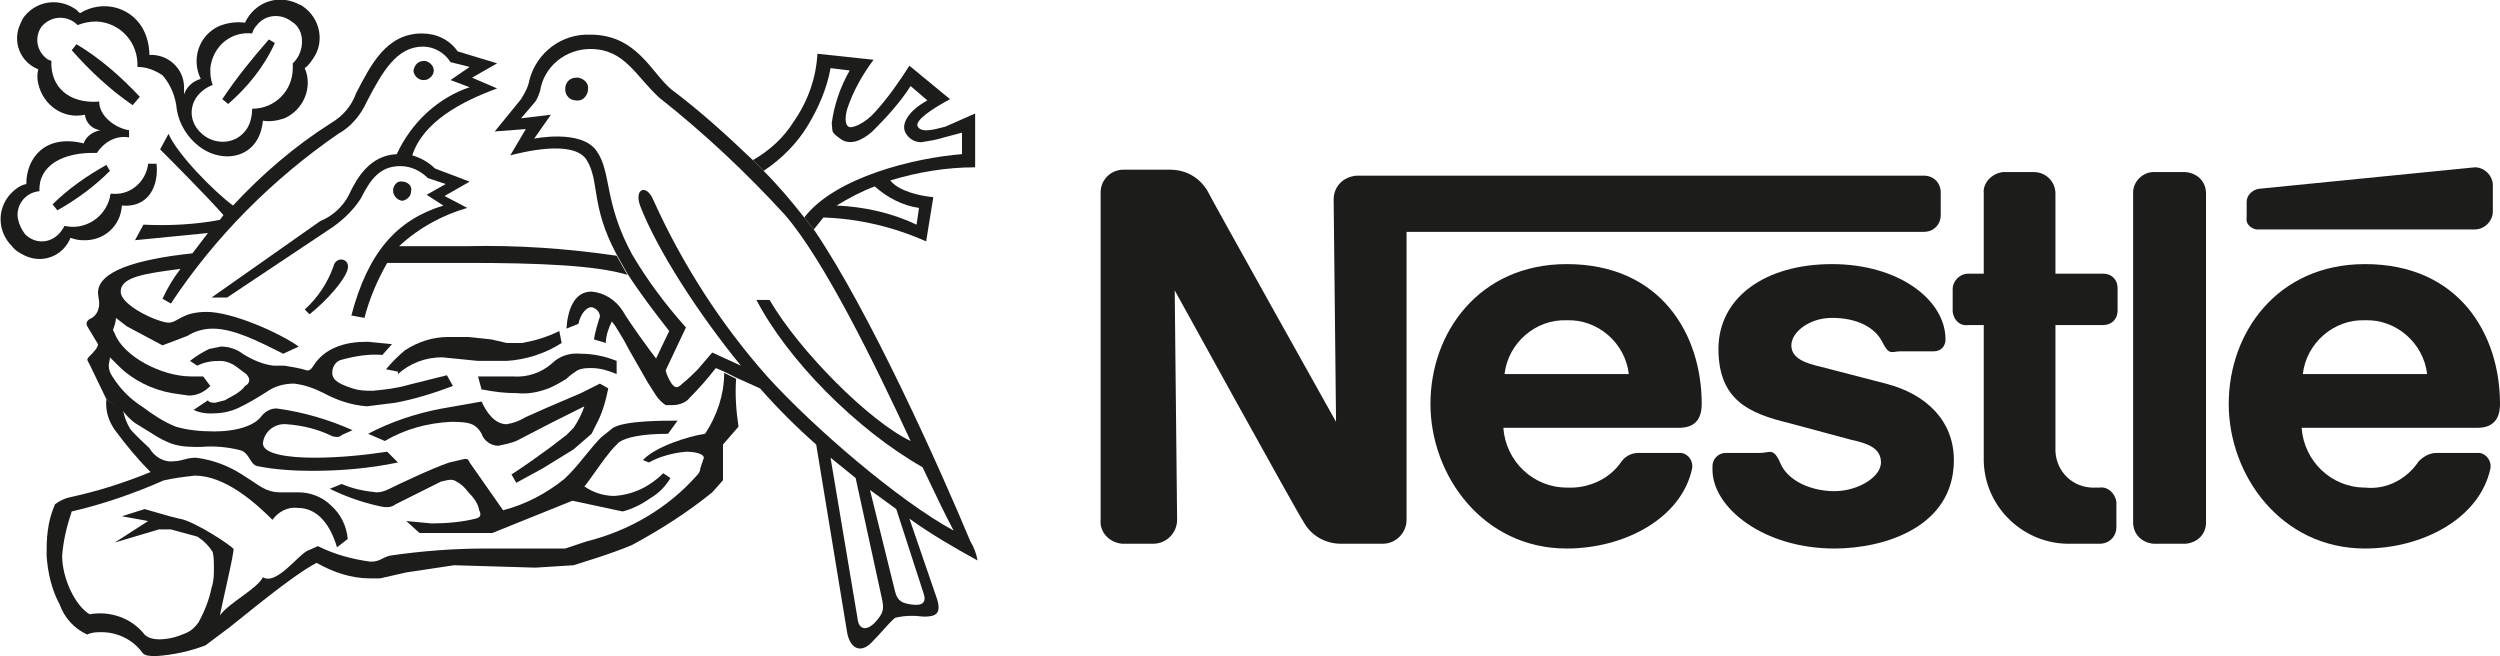
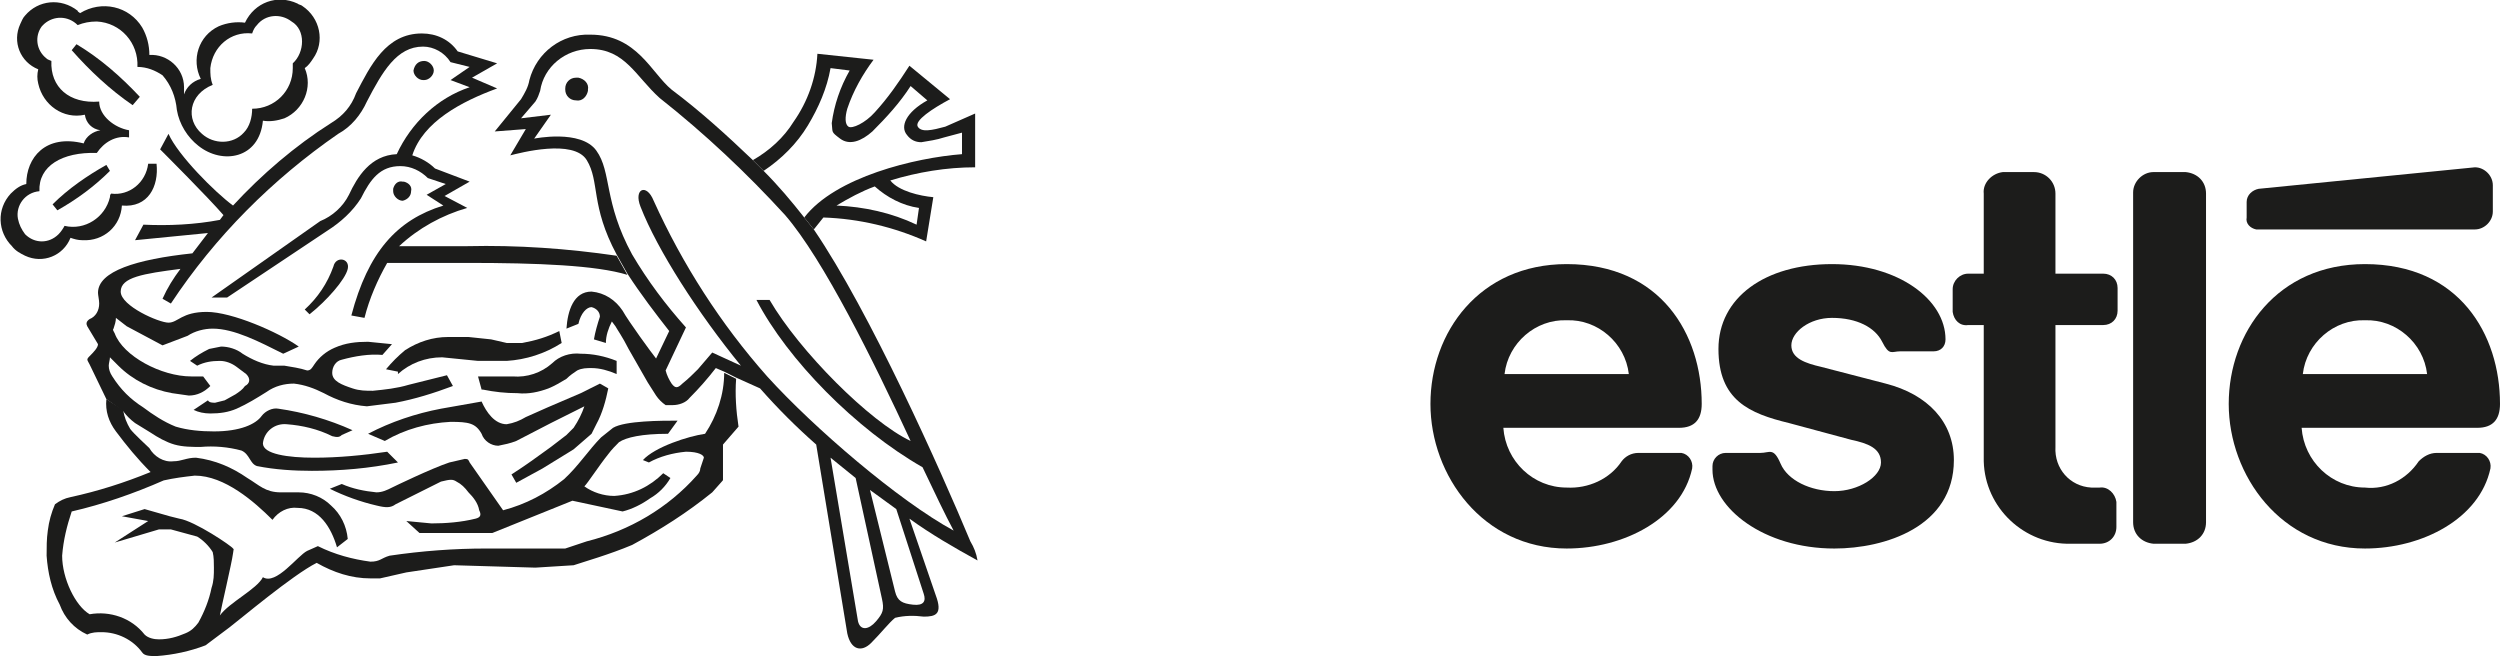
<svg xmlns="http://www.w3.org/2000/svg" version="1.1" id="Livello_1" x="0px" y="0px" viewBox="0 0 209.2 54.9" style="enable-background:new 0 0 209.2 54.9;" xml:space="preserve">
  <style type="text/css">
	.st0{fill:#1C1C1B;}
</style>
  <title>Risorsa 10</title>
  <g id="Livello_2_1_">
    <g id="Livello_1-2">
      <path class="st0" d="M184.6,16.2c0-1-0.7-1.7-1.7-1.8h-2.7c-0.9,0-1.7,0.8-1.7,1.7c0,0,0,0.1,0,0.1v27.5c0,1,0.7,1.7,1.7,1.8h2.7    c1-0.1,1.7-0.8,1.7-1.8V16.2z" />
      <path class="st0" d="M188,16.9v1.3c-0.1,0.5,0.3,0.9,0.8,1c0.1,0,0.1,0,0.2,0h18.1c0.8,0,1.5-0.7,1.5-1.5v-2.2    c0-0.8-0.7-1.5-1.5-1.5L189,15.8C188.5,15.9,188,16.3,188,16.9" />
      <path class="st0" d="M173.3,45.5c-3.9,0.1-7.2-3-7.3-6.9c0-0.1,0-0.3,0-0.4v-11h-1.3c-0.7,0.1-1.2-0.4-1.3-1.1c0,0,0-0.1,0-0.1    v-1.8c0-0.7,0.6-1.3,1.3-1.3l0,0h1.3v-6.7c-0.1-0.9,0.7-1.7,1.6-1.8c0,0,0.1,0,0.1,0h2.5c1,0,1.8,0.8,1.8,1.8c0,0,0,0,0,0v6.7h4    c0.7,0,1.2,0.5,1.2,1.2c0,0,0,0.1,0,0.1V26c0,0.7-0.5,1.2-1.2,1.2h-4v10.2c-0.1,1.8,1.2,3.3,3,3.4c0.1,0,0.3,0,0.4,0h0.3    c0.7-0.1,1.3,0.5,1.4,1.2c0,0,0,0.1,0,0.1v2c0,0.8-0.6,1.4-1.4,1.4L173.3,45.5z" />
      <path class="st0" d="M131.1,26.8c2.6-0.1,4.9,1.9,5.2,4.5h-10.4C126.2,28.7,128.5,26.7,131.1,26.8 M131.1,22.1    c-7.3,0-11.4,5.7-11.4,11.7s4.4,12.1,11.4,12.1c4.8,0,9.6-2.5,10.5-6.7c0.1-0.6-0.3-1.2-0.9-1.3c-0.1,0-0.1,0-0.2,0h-3.4    c-0.6,0-1.1,0.3-1.4,0.7c-1,1.5-2.8,2.3-4.6,2.2c-2.8,0-5.1-2.2-5.3-5h14.7c1.3,0,1.9-0.7,1.9-2C142.4,28,139,22.1,131.1,22.1" />
      <path class="st0" d="M197.9,26.8c2.6-0.1,4.9,1.9,5.2,4.5h-10.4C193,28.7,195.3,26.7,197.9,26.8 M197.9,22.1    c-7.3,0-11.4,5.7-11.4,11.7s4.4,12.1,11.4,12.1c4.8,0,9.6-2.5,10.5-6.7c0.1-0.6-0.3-1.2-0.9-1.3c-0.1,0-0.1,0-0.2,0h-3.4    c-0.6,0-1.1,0.3-1.5,0.7c-1,1.5-2.7,2.4-4.5,2.2c-2.8,0-5.1-2.2-5.3-5h14.7c1.3,0,1.9-0.7,1.9-2C209.2,28,205.8,22.1,197.9,22.1" />
-       <path class="st0" d="M161,14.7h-47.5c-1.1,0.1-1.9,0.9-1.9,2l0.2,18.6c0,0-10.3-18.4-10.8-19.4c-0.7-1.1-1.8-1.7-3.1-1.7H94    c-1,0-1.9,0.8-1.9,1.9c0,0,0,0.1,0,0.1v27.3c-0.1,1,0.7,1.9,1.8,2c0,0,0.1,0,0.1,0h2.5c1.1,0,2-0.9,2-2l-0.2-19.2    c0,0,10.3,18.7,10.8,19.4c0.6,1.1,1.8,1.8,3.1,1.8h3.5c1.1,0,2-0.9,2-2V19.4H161c0.8,0,1.4-0.6,1.4-1.4v-1.9    C162.4,15.3,161.8,14.7,161,14.7" />
      <path class="st0" d="M153.3,26.6c2.1,0,3.6,0.8,4.2,2s0.8,0.8,1.5,0.8h2.8c0.6,0,1-0.4,1-1c0-3.3-3.9-6.3-9.5-6.3    s-9.5,2.8-9.5,7.1s2.6,5.4,5.9,6.2l5.2,1.4c1.4,0.3,2.5,0.7,2.5,1.9s-1.9,2.4-3.9,2.4s-3.9-0.9-4.5-2.3s-0.9-0.9-1.7-0.9h-2.9    c-0.6,0-1.1,0.5-1.1,1.1v0v0.3c0,3.2,4.3,6.6,10.2,6.6c4.2,0,10-1.8,10-7.4c0-3.2-2.2-5.5-5.7-6.4l-5.4-1.4    c-1.3-0.3-2.5-0.7-2.5-1.8S151.4,26.6,153.3,26.6" />
      <path class="st0" d="M48.2,8.4c0.5,0.1,0.9-0.3,1-0.8c0,0,0-0.1,0-0.1c0.1-0.5-0.3-0.9-0.8-1c-0.1,0-0.1,0-0.2,0    c-0.5,0-0.9,0.4-0.9,0.9c0,0,0,0.1,0,0.1C47.3,8,47.7,8.4,48.2,8.4L48.2,8.4" />
      <path class="st0" d="M35.5,6.7c0.4,0,0.8-0.4,0.8-0.8c0-0.4-0.4-0.8-0.8-0.8c-0.5,0-0.8,0.3-0.9,0.8c0,0.4,0.4,0.8,0.8,0.8    C35.4,6.7,35.5,6.7,35.5,6.7" />
      <path class="st0" d="M25.9,26.3l-0.4-0.4c1.1-1,1.9-2.2,2.4-3.6c0.2-0.9,1.4-0.7,1.2,0.2S27.3,25.2,25.9,26.3" />
      <path class="st0" d="M17.8,7.1c-2,0.8-2.3,2.9-0.9,4.1c1,0.9,2.6,0.9,3.5-0.1c0.5-0.5,0.7-1.3,0.7-2c1.9,0,3.4-1.5,3.4-3.4    c0-0.1,0-0.3,0-0.4c1-0.9,1.1-2.8-0.1-3.5c-0.9-0.7-2.2-0.6-2.9,0.3c-0.2,0.2-0.3,0.4-0.4,0.7c-1.8-0.2-3.3,1.1-3.5,2.9    C17.6,6.2,17.6,6.6,17.8,7.1l-1-0.5C16,5,16.6,3,18.3,2.2c0.7-0.3,1.5-0.4,2.2-0.3c0.8-1.7,2.7-2.4,4.4-1.6    c0.1,0.1,0.3,0.1,0.4,0.2c1.5,1,1.9,3,0.9,4.4c-0.2,0.3-0.4,0.6-0.7,0.8c0.7,1.6-0.1,3.5-1.7,4.2c-0.6,0.2-1.2,0.3-1.8,0.2    c-0.3,3.2-3.4,3.7-5.4,2.1c-0.9-0.7-1.6-1.8-1.8-3c-0.1-1.1-0.5-2.1-1.2-2.9c-0.6-0.4-1.3-0.7-2.1-0.7c0.1-2-1.4-3.7-3.4-3.8    C7.5,1.8,7,1.9,6.5,2.1C5.7,1.3,4.5,1.3,3.7,2C3.6,2.1,3.6,2.1,3.5,2.2C2.9,3,3,4.2,3.9,4.9C4,5,4.1,5,4.3,5.1    c-0.1,2.2,1.5,3.6,4,3.4c0,1.2,1.3,2.2,2.5,2.4v0.6c-1.1-0.2-2.1,0.4-2.7,1.3c-2.9-0.1-4.9,1.1-4.8,3.2c-1.2,0.1-2,1.2-1.8,2.3    c0.1,0.5,0.3,0.9,0.6,1.3c0.8,0.8,2,0.8,2.8,0c0.2-0.2,0.4-0.5,0.5-0.7c1.7,0.4,3.4-0.7,3.8-2.4c0-0.1,0-0.2,0.1-0.3    c1.5,0.2,2.9-0.9,3.1-2.5c0,0,0,0,0,0h0.7c0.2,1.9-0.7,3.7-2.9,3.5c-0.1,1.7-1.5,3-3.3,2.9c-0.4,0-0.7-0.1-1-0.2    c-0.6,1.5-2.3,2.2-3.8,1.5C1.7,21.2,1.3,21,1,20.6c-1.2-1.2-1.3-3.1-0.1-4.4c0.4-0.4,0.8-0.7,1.3-0.8c0-2.2,1.6-4.2,4.8-3.4    c0.2-0.6,0.8-1,1.4-1.1c-0.7-0.1-1.2-0.6-1.3-1.3C5.3,10,3.6,8.8,3.2,7c-0.1-0.4-0.1-0.8,0-1.2C1.7,5.2,1,3.5,1.7,2    c0.1-0.2,0.2-0.5,0.4-0.7c1.1-1.3,3-1.5,4.4-0.4C6.5,1,6.6,1,6.7,1.1c1.8-1.1,4.1-0.6,5.2,1.2c0.4,0.7,0.6,1.5,0.6,2.3    c1.5-0.1,2.9,1.1,2.9,2.7c0,0.2,0,0.4,0,0.6c0.2-0.6,0.7-1.1,1.4-1.3L17.8,7.1z" />
-       <path class="st0" d="M22.5,3.3L23,3.6c-0.9,2-2.3,3.7-3.9,5.1l-0.5-0.4C19.8,6.5,21.1,4.9,22.5,3.3" />
      <path class="st0" d="M8.9,13.8l0.3,0.5c-1.3,1.3-2.8,2.4-4.4,3.3l-0.4-0.5C5.7,15.8,7.3,14.7,8.9,13.8" />
      <path class="st0" d="M11.7,8.1l-0.6,0.7C9.2,7.5,7.5,5.9,6,4.2l0.4-0.5C8.4,4.9,10.1,6.4,11.7,8.1" />
      <path class="st0" d="M8.9,33.4c-0.1,1,0.2,1.9,0.8,2.7c0.9,1.2,1.8,2.3,2.9,3.4c-2.2,0.9-4.4,1.6-6.7,2.1    c-0.5,0.1-0.9,0.3-1.3,0.6c-0.3,0.7-0.5,1.4-0.6,2.2c-0.1,0.7-0.1,1.4-0.1,2.1C4,47.9,4.3,49.3,5,50.6c0.4,1.1,1.2,2,2.3,2.5    c0.4-0.2,0.8-0.2,1.2-0.2c1.3,0,2.6,0.6,3.4,1.7c0.2,0.3,0.7,0.3,1.2,0.3c1.4-0.1,2.8-0.4,4.1-0.9l2-1.5c0.8-0.6,5.3-4.4,7.3-5.4    c1.4,0.8,2.9,1.3,4.5,1.3h0.8l2.2-0.5l4-0.6l6.8,0.2l3.2-0.2c0.9-0.3,3-0.9,4.9-1.7c2.4-1.3,4.6-2.7,6.7-4.4l0.8-0.9    c0.1-0.1,0.1-0.1,0.1-0.2v-2.9l1.3-1.5l0,0c-0.2-1.3-0.3-2.7-0.2-4l-1-0.5c0,1.8-0.6,3.6-1.6,5.1c-1.4,0.2-4.2,1.1-5.2,2.2    l0.5,0.2c0.9-0.5,2-0.8,3.1-0.9c1.1,0,1.5,0.3,1.5,0.5c-0.1,0.3-0.2,0.6-0.3,0.9c0,0.2-0.1,0.4-0.3,0.6c-2.4,2.7-5.6,4.6-9.2,5.5    l-1.8,0.6h-6.6c-2.7,0-5.4,0.2-8.1,0.6C31.9,46.7,31.8,47,31,47c-1.5-0.2-3-0.6-4.4-1.3l-0.9,0.4c-0.8,0.4-2.6,2.9-3.7,2.2    c-0.5,1-2.8,2.1-3.6,3.2c0.1-0.6,1-4.4,1.1-5.2s0.1-0.2,0-0.4s-3.2-2.3-4.5-2.5l-0.8-0.2l-2.1-0.6l-1.9,0.6l2.2,0.4l-2.8,1.8    l3.7-1.1h1l2.2,0.6c0.5,0.3,1,0.8,1.3,1.3c0.1,0.4,0.1,0.9,0.1,1.3c0,0.6,0,1.1-0.2,1.7c-0.2,1-0.6,2-1.1,2.9    c-0.3,0.4-0.6,0.7-1.1,0.9c-0.7,0.3-1.4,0.5-2.2,0.5c-0.4,0-0.9-0.1-1.2-0.4c-1.1-1.4-2.9-2-4.6-1.7c-1.2-0.7-2.3-3-2.3-4.9    C5.3,45.2,5.6,44,6,42.8c2.6-0.6,5.2-1.5,7.7-2.6c0.9-0.2,1.7-0.3,2.6-0.4c2.5,0,5,2.2,6.5,3.7c0.5-0.7,1.3-1.1,2.1-1    c1.8,0,2.8,1.6,3.3,3.3l0.9-0.7C29,44,28.5,43,27.7,42.3C27,41.6,26,41.2,25,41.2h-1.5c-1.3,0-1.8-0.6-2.8-1.2    c-1.3-0.9-2.7-1.5-4.3-1.7c-0.8,0-1.2,0.3-1.9,0.3c-0.8,0.1-1.6-0.4-2-1.1c-0.2-0.2-1.3-1.2-1.6-1.6c-0.3-0.5-0.5-1-0.6-1.6    L8.9,33.4z" />
      <path class="st0" d="M10.3,34.4c0.3,0.4,0.6,0.7,1,1l1.3,0.8c0.6,0.4,1.3,0.8,2,1c0.7,0.2,1.5,0.2,2.2,0.2c1.1-0.1,2.3,0,3.4,0.3    c0.7,0.3,0.7,1.1,1.3,1.3c1.5,0.3,3.1,0.4,4.6,0.4c2.4,0,4.8-0.2,7.2-0.7l-0.9-0.9c-2,0.3-4.1,0.5-6.1,0.5c-2.2,0-4.3-0.3-4.3-1.2    c0.1-1,1-1.7,2-1.6c0,0,0,0,0,0c1.3,0.1,2.6,0.4,3.8,1c0.4,0.1,0.6,0.1,0.8-0.1l0.9-0.4c-2-0.9-4.1-1.5-6.2-1.8    c-0.5-0.1-1.1,0.2-1.4,0.6c-0.5,0.7-1.8,1.3-4,1.3c-1.1,0-2.2-0.1-3.2-0.4c-1-0.4-1.9-1-2.7-1.6c-1.1-0.7-1.9-1.5-2.6-2.6    c-0.2-0.3-0.3-0.6-0.3-0.9c0-0.2,0.1-0.5,0.1-0.7l0.7,0.7c1.2,1.2,2.8,2,4.5,2.3l1.4,0.2c0.7,0,1.3-0.3,1.8-0.8L17,31.5h-1    c-2.5,0-5.7-1.7-6.4-3.6c-0.1-0.2-0.2-0.3-0.1-0.4c0.1-0.3,0.2-0.6,0.2-0.9l0.9,0.7l3,1.6l2.1-0.8c0.6-0.4,1.4-0.6,2.1-0.6    c1.8,0,3.9,1.1,5.9,2.1L25,29c-1.7-1.2-5.6-2.9-7.7-2.9S14.9,27,14.1,27s-4-1.4-4-2.6s1.9-1.5,5-1.9c-0.6,0.8-1.1,1.6-1.5,2.5    l0.7,0.4c3.7-5.6,8.5-10.4,14-14.2c1.1-0.6,1.9-1.6,2.4-2.7C32,6,33.2,3.9,35.4,3.9c0.9,0,1.8,0.5,2.3,1.3l1.6,0.4l-1.6,1.1    l1.6,0.6c-2.7,0.9-4.9,3-6.1,5.6c-2.2,0.1-3.3,1.9-4,3.4c-0.5,1-1.4,1.8-2.4,2.2l-9.1,6.4H19l8.4-5.6c1.1-0.7,2.1-1.6,2.8-2.7    c0.8-1.6,1.6-2.7,3.3-2.7c0.9,0,1.7,0.4,2.3,1l1.5,0.5l-1.6,0.9l1.4,0.9c-3.9,1.2-6.3,3.9-7.7,9.2l1.1,0.2    c0.4-1.6,1.1-3.2,1.9-4.6h6.7c5.9,0,10.8,0.2,13.4,1l-0.9-1.6c-4.1-0.6-8.3-0.9-12.5-0.8h-5.7c1.6-1.5,3.6-2.6,5.7-3.2l-1.9-1    l2.1-1.2l-2.9-1.1c-0.5-0.5-1.2-0.9-1.9-1.1c0.9-2.8,4.1-4.5,7.1-5.6l-2.1-0.9l2.1-1.2l-3.3-1c-0.7-1-1.8-1.5-3-1.5    c-3,0-4.3,2.7-5.5,5c-0.4,1.1-1.1,1.9-2.1,2.5c-3,1.9-5.8,4.3-8.2,6.9c-1.5-1.1-4.6-4.2-5.4-6l-0.7,1.3c0.4,0.4,4,4,5.3,5.5    l-0.3,0.4c-2.1,0.4-4.3,0.5-6.4,0.4l-0.7,1.3l6.1-0.6l-1.3,1.7c-4.7,0.5-7.9,1.5-7.9,3.3c0,0.2,0.1,0.6,0.1,0.9    c0,0.6-0.3,1.1-0.8,1.3c-0.3,0.2-0.3,0.4-0.2,0.6c0.3,0.5,0.6,1,0.9,1.5c0,0.3-0.4,0.7-0.7,1s-0.2,0.3,0,0.7l1.4,2.9L10.3,34.4z" />
      <path class="st0" d="M68.9,18.2l-0.8,1l-0.8-1c2.6-3.4,9.3-5,13.2-5.3v-1.8L79,11.5c-0.6,0.2-1.3,0.3-1.9,0.4    c-0.5,0-0.9-0.2-1.2-0.6c-0.6-0.7-0.1-1.9,1.7-2.9l-1.4-1.2c-0.9,1.4-2,2.6-3.2,3.8c-0.9,0.8-1.9,1.2-2.7,0.6s-0.6-0.5-0.7-1.3    c0.2-1.5,0.7-3,1.5-4.4l-1.6-0.2c-0.3,1.7-1,3.3-1.9,4.8c-0.9,1.5-2.2,2.8-3.7,3.8L63,13.4c1.4-0.8,2.6-1.9,3.4-3.2    c1.2-1.7,1.9-3.7,2-5.7L73.1,5c-0.9,1.2-1.7,2.6-2.2,4.1c-0.2,0.7-0.2,1.3,0.1,1.5s1.4-0.3,2.2-1.2c1.1-1.2,2-2.5,2.9-3.9l3.4,2.8    c-1.5,0.8-3,1.8-2.7,2.3s1.2,0.3,2.3,0l2.5-1.1V14c-2.4,0-4.8,0.4-7.1,1.1c0.7,0.9,2.5,1.3,3.6,1.4l-0.6,3.7    C74.8,19,71.9,18.3,68.9,18.2l1.1-1c2.3,0.1,4.6,0.6,6.7,1.6l0.2-1.4c-1.4-0.2-2.7-0.9-3.7-1.8c-1.1,0.4-2.2,1-3.2,1.6L68.9,18.2z    " />
      <path class="st0" d="M54.9,30l1.1-2.3c-1.1-1.4-2.4-3.1-3.5-4.8l-0.9-1.6c-2.2-4.1-1.4-6.1-2.5-7.9s-5.6-0.6-6.4-0.4l1.3-2.2    L41.4,11l2.2-2.7c0.3-0.5,0.6-1,0.7-1.6c0.6-2.3,2.7-3.9,5.1-3.8c3.9,0,5.1,3.2,6.8,4.6c2.4,1.8,4.6,3.8,6.8,5.9l0.9,0.9    c1.2,1.2,2.3,2.5,3.4,3.9l0.8,1c4.7,6.9,10.6,20.1,13.1,26.1c0.3,0.5,0.5,1,0.6,1.6c-2-1.1-3.9-2.2-5.7-3.5L75,42.6L72.8,41    l-1.2-1l-2.1-1.7L71.8,52c0.2,0.8,0.9,0.7,1.5,0s0.7-1,0.5-1.9L71.6,40l1.2,1l2.1,8.5c0.2,0.8,0.6,1,1.5,1.1s1.1-0.3,0.9-0.9    L75,42.6l1.1,0.8l2.2,6.4c0.6,1.6,0,1.8-1,1.8c-0.8-0.1-1.6-0.1-2.4,0.1c-0.5,0.4-1.2,1.3-2,2.1s-1.7,0.6-2-0.8l-2.6-15.8    c-1.7-1.5-3.2-3-4.7-4.7l-2-0.9l-1-0.5l-0.7-0.3c-0.7,0.9-1.4,1.7-2.2,2.5c-0.3,0.4-0.9,0.6-1.4,0.6h-0.6    c-0.3-0.2-0.6-0.5-0.8-0.8L54.2,32l-1.6-2.8c-0.5-1-1-1.7-1.1-1.9l-0.3-0.4c-0.3,0.6-0.5,1.2-0.5,1.8l-1-0.3    c0.1-0.6,0.3-1.3,0.5-1.9c0-0.4-0.3-0.7-0.7-0.8c-0.4,0-0.9,0.5-1.1,1.4l-1,0.4c0.1-1.5,0.6-3.1,2.1-3.1c1.1,0.1,2,0.7,2.6,1.6    C52.6,26.9,54.5,29.5,54.9,30l0.8,1c0.1,0.4,0.3,0.8,0.5,1.1c0.3,0.4,0.5,0.4,0.9,0c0.5-0.4,0.9-0.8,1.3-1.2l1.2-1.4l2.4,1.1    c-3.6-4.4-7-9.7-8.4-13.3c-0.6-1.5,0.5-2,1.1-0.5c2.4,5.3,5.6,10.3,9.5,14.7c3.9,4.3,11,10.4,15.6,12.9c-0.7-1.3-1.6-3.2-2.6-5.3    c-5.6-3.2-11.3-9-13.9-14h1.1c2.5,4.3,8.4,10.2,11.8,11.8c-3.1-6.7-7.3-15.2-10.5-18.9c-3.2-3.5-6.7-6.8-10.5-9.8    c-2-1.8-2.9-4.1-5.8-4.1c-2.1,0-3.9,1.5-4.2,3.5c-0.1,0.3-0.2,0.6-0.4,0.9l-1.2,1.4l2.5-0.3l-1.4,2c0,0,3.9-0.8,5.2,1    s0.6,4.3,3,8.7c1.3,2.2,2.8,4.2,4.5,6.1L55.7,31L54.9,30z" />
      <path class="st0" d="M16.5,30.6l-0.6-0.4c0.5-0.4,1-0.7,1.6-1l1-0.2c0.6,0,1.3,0.2,1.8,0.6c0.8,0.5,1.7,0.9,2.6,1h0.9    c0.6,0.1,1.3,0.2,1.9,0.4c0.3,0,0.4-0.2,0.6-0.5c0.4-0.6,1-1.1,1.7-1.4c0.9-0.4,1.8-0.5,2.8-0.5l2,0.2L32,29.7    c-1.1-0.1-2.3,0.1-3.4,0.4c-0.5,0.1-0.8,0.6-0.8,1.1c0,0.7,0.8,1,1.7,1.3c0.6,0.2,1.1,0.2,1.7,0.2c1-0.1,2-0.2,3-0.5l3.2-0.8    l0.5,0.9c-1.6,0.6-3.2,1.1-4.8,1.4c-0.8,0.1-1.6,0.2-2.4,0.3c-1.3-0.1-2.5-0.5-3.6-1.1c-0.8-0.4-1.6-0.7-2.5-0.8    c-0.8,0-1.6,0.2-2.3,0.7c-0.8,0.5-1.6,1-2.5,1.4c-0.7,0.3-1.4,0.4-2.2,0.4c-0.5,0-1-0.1-1.4-0.3l1.2-0.8c0.1,0.2,0.4,0.2,0.6,0.2    l0.8-0.2l0.9-0.5c0.3-0.2,0.6-0.4,0.8-0.7c0.4-0.2,0.5-0.6,0.1-1l-0.8-0.6c-0.4-0.3-0.9-0.5-1.4-0.5    C17.7,30.2,17.1,30.3,16.5,30.6" />
      <path class="st0" d="M33.3,31.1l-1-0.2c0.5-0.6,1-1.1,1.6-1.6c1.1-0.7,2.3-1.1,3.6-1.1h1.7l1.9,0.2l1.3,0.3h1.3    c1.1-0.2,2.1-0.5,3.1-1l0.2,1c-1.4,0.9-3,1.4-4.6,1.5H40l-3-0.3c-1.4,0-2.7,0.5-3.7,1.4" />
      <path class="st0" d="M32.2,36.9l-1.4-0.6c1.9-1,4-1.7,6.1-2.1l3.4-0.6c0.4,0.9,1.1,1.9,2.1,1.9c0.6-0.1,1.1-0.3,1.6-0.6l1.8-0.8    l2.8-1.2l1.6-0.8l0.7,0.4c-0.2,1-0.5,2.1-1,3l-0.4,0.8L48,37.6l-2.6,1.6l-2.2,1.2l-0.4-0.7c1.1-0.7,2.2-1.5,3.3-2.3l1.3-1    c0.2-0.2,0.4-0.4,0.6-0.6c0.4-0.6,0.7-1.2,0.9-1.8l-2.8,1.4l-2.9,1.5c-0.5,0.2-1,0.3-1.5,0.4c-0.6,0-1.2-0.4-1.4-1    c-0.5-0.9-1.1-1-2.6-1C35.8,35.4,33.9,35.9,32.2,36.9" />
      <path class="st0" d="M40.3,32.6L40,31.5h2.9c1.2,0.1,2.4-0.3,3.3-1.1c0.6-0.6,1.5-0.9,2.4-0.8c1,0,2,0.2,3,0.6v1.1    c-0.7-0.3-1.4-0.5-2.1-0.5c-0.4,0-0.8,0-1.2,0.2c-0.3,0.2-0.6,0.4-0.9,0.7c-0.5,0.3-1,0.6-1.5,0.8c-0.8,0.3-1.7,0.5-2.6,0.4    c-1,0-1.9-0.1-2.9-0.3" />
      <path class="st0" d="M27.6,40.9l1-0.4c0.9,0.4,1.9,0.6,2.9,0.7c0.5,0,0.9-0.2,1.3-0.4c0.2-0.1,3.3-1.6,4.8-2.1l1.3-0.3    c0.3,0,0.3,0.1,0.4,0.3l2.8,4c1.9-0.5,3.6-1.4,5.1-2.6c1.2-1.1,2.1-2.5,3.1-3.5l1-0.8c1-0.6,4.1-0.6,5.4-0.6l-0.8,1.1    c-2.2,0-3.5,0.3-4.1,0.7c-0.3,0.3-0.6,0.6-0.9,1c-0.8,1-1.7,2.4-2,2.7c0.7,0.5,1.6,0.8,2.5,0.8c1.6-0.1,3-0.8,4.1-1.9l0.6,0.4    c-0.4,0.7-1,1.3-1.7,1.7c-0.7,0.5-1.5,0.9-2.3,1.1l-4.2-0.9l-6.7,2.7h-6.1l-1.1-1l2.1,0.2c1.2,0,2.5-0.1,3.7-0.4    c0.4-0.1,0.5-0.3,0.3-0.7c-0.1-0.6-0.5-1.1-0.9-1.5c-0.3-0.4-0.6-0.7-1-0.9c-0.3-0.2-0.5-0.2-1.3,0l-3.8,1.9    c-0.4,0.3-0.8,0.3-1.6,0.1C30.2,42,28.8,41.5,27.6,40.9" />
      <path class="st0" d="M33.7,16.8c0.4-0.1,0.7-0.4,0.7-0.8c0.1-0.4-0.2-0.7-0.6-0.8c0,0-0.1,0-0.1,0c-0.4-0.1-0.7,0.2-0.8,0.6    c0,0.1,0,0.1,0,0.2C32.9,16.4,33.3,16.8,33.7,16.8" />
    </g>
  </g>
</svg>